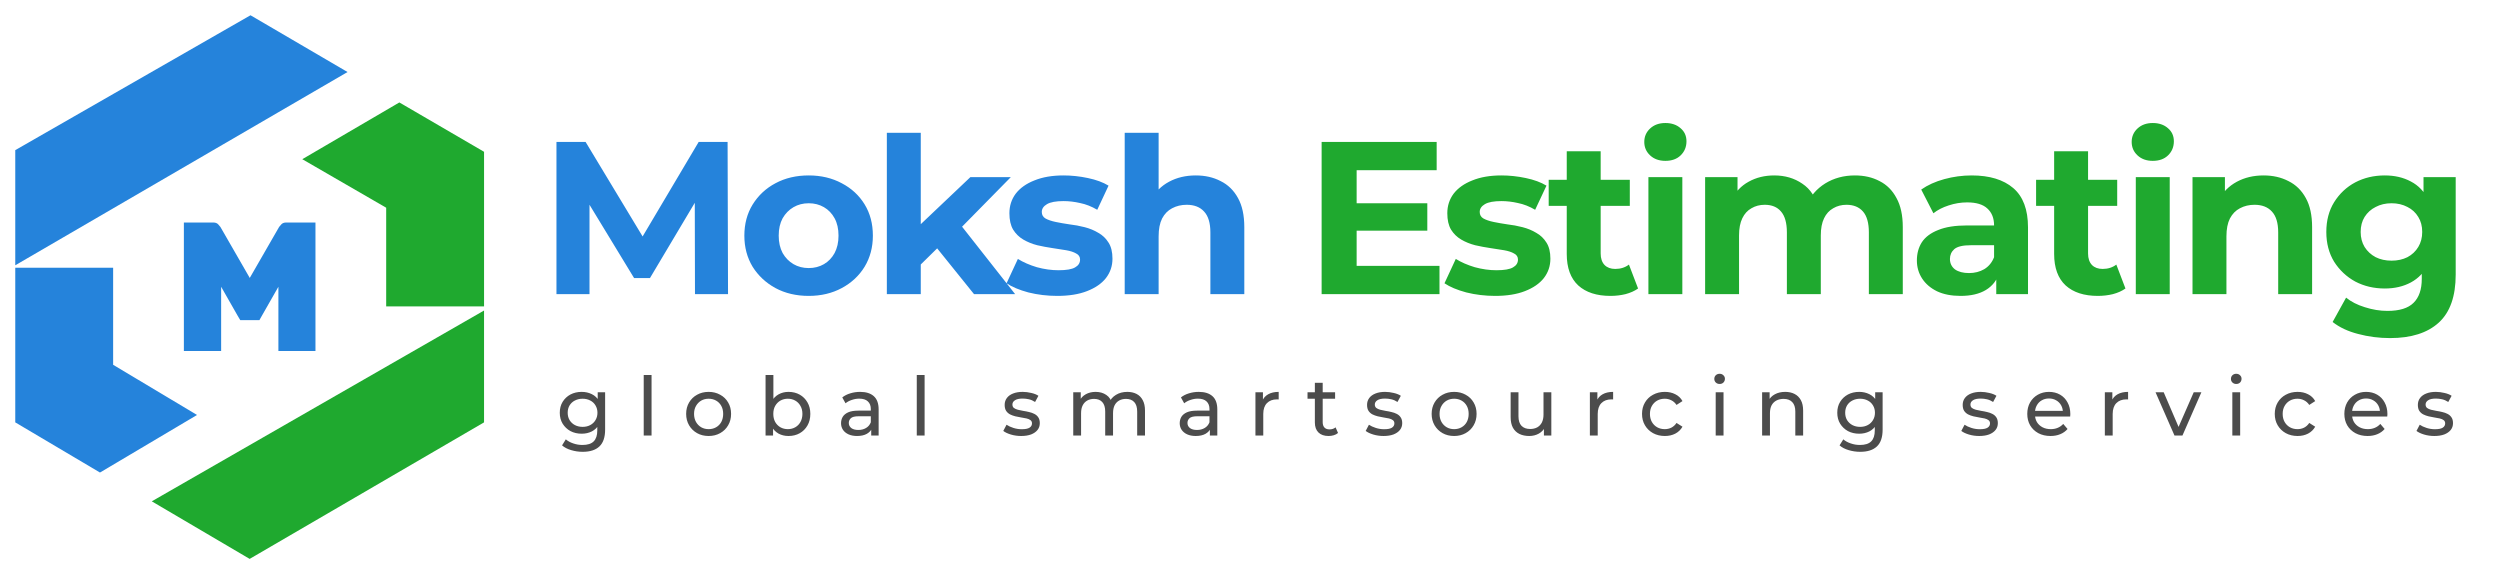
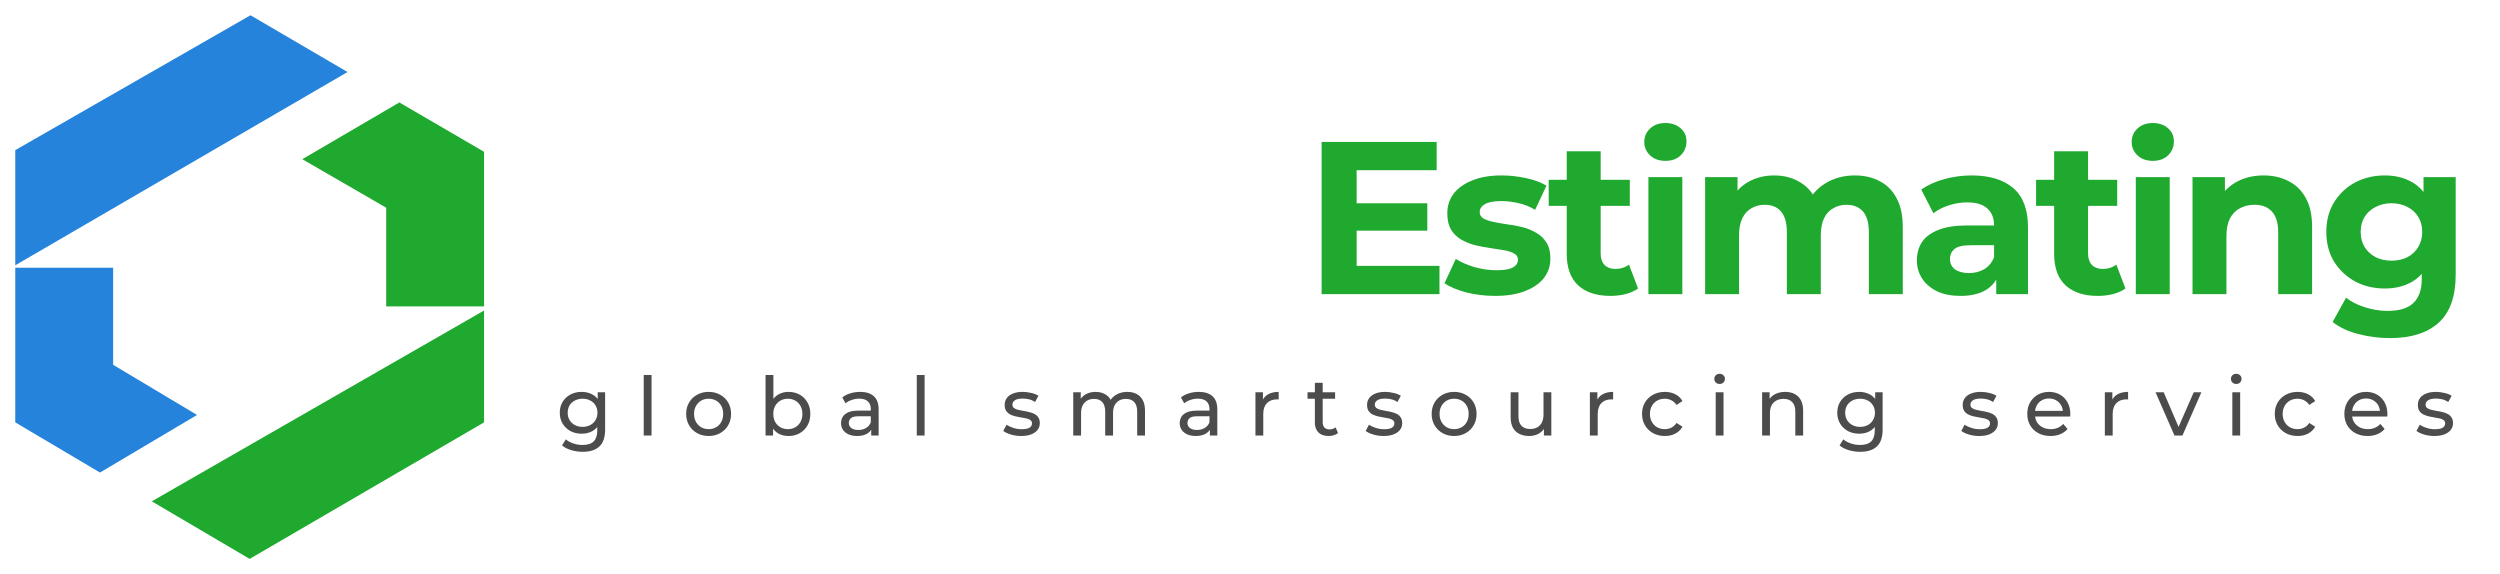
<svg xmlns="http://www.w3.org/2000/svg" width="209" height="48" viewBox="0 0 209 48" fill="none">
  <path d="M1.276 22.178V12.552L20.941 1.276L29.054 6.021L1.276 22.178Z" fill="#2583DB" />
  <path d="M33.385 8.564L25.271 13.309L32.285 17.365V25.616H40.467V12.69L33.385 8.564Z" fill="#1FA92F" />
  <path d="M40.466 35.31V25.959L12.689 41.911L20.871 46.724L40.466 35.31Z" fill="#1FA92F" />
-   <path d="M9.458 22.384H1.276V35.31L8.358 39.504L16.471 34.691L9.458 30.497V22.384Z" fill="#2583DB" />
-   <path d="M15.786 29.343C15.674 29.343 15.372 29.343 15.372 29.343C15.372 29.343 15.372 29.056 15.372 28.944V19.002C15.372 18.889 15.372 18.602 15.372 18.602C15.372 18.602 15.674 18.602 15.786 18.602H17.827C18.011 18.602 18.149 18.654 18.241 18.756C18.333 18.858 18.395 18.93 18.425 18.971L20.88 23.236L23.335 18.971C23.366 18.93 23.427 18.858 23.519 18.756C23.611 18.654 23.749 18.602 23.933 18.602H25.974C26.087 18.602 26.373 18.602 26.373 18.602C26.373 18.602 26.373 18.889 26.373 19.002V28.944C26.373 29.056 26.373 29.343 26.373 29.343C26.373 29.343 26.087 29.343 25.974 29.343H23.673C23.56 29.343 23.274 29.343 23.274 29.343C23.274 29.343 23.274 29.056 23.274 28.944V23.973L21.893 26.397C21.842 26.479 21.685 26.765 21.685 26.765C21.685 26.765 21.494 26.765 21.34 26.765H20.405C20.261 26.765 20.087 26.765 20.087 26.765C20.087 26.765 19.919 26.479 19.868 26.397L18.487 23.973V28.944C18.487 29.056 18.487 29.343 18.487 29.343C18.487 29.343 18.2 29.343 18.088 29.343H15.786Z" fill="#2583DB" />
-   <path d="M46.52 24.591V11.866H48.956L54.373 20.846H53.083L58.409 11.866H60.827L60.863 24.591H58.1L58.082 16.102H58.591L54.337 23.246H53.01L48.665 16.102H49.283V24.591H46.52ZM67.609 24.737C66.567 24.737 65.64 24.519 64.828 24.082C64.028 23.646 63.392 23.052 62.919 22.301C62.458 21.537 62.228 20.671 62.228 19.701C62.228 18.72 62.458 17.853 62.919 17.102C63.392 16.338 64.028 15.744 64.828 15.32C65.64 14.884 66.567 14.666 67.609 14.666C68.639 14.666 69.56 14.884 70.372 15.32C71.184 15.744 71.821 16.332 72.281 17.083C72.742 17.835 72.972 18.707 72.972 19.701C72.972 20.671 72.742 21.537 72.281 22.301C71.821 23.052 71.184 23.646 70.372 24.082C69.56 24.519 68.639 24.737 67.609 24.737ZM67.609 22.41C68.082 22.41 68.506 22.301 68.882 22.083C69.257 21.864 69.554 21.555 69.772 21.155C69.991 20.743 70.1 20.259 70.1 19.701C70.1 19.131 69.991 18.647 69.772 18.247C69.554 17.847 69.257 17.538 68.882 17.32C68.506 17.102 68.082 16.992 67.609 16.992C67.136 16.992 66.712 17.102 66.337 17.32C65.961 17.538 65.658 17.847 65.428 18.247C65.21 18.647 65.1 19.131 65.1 19.701C65.1 20.259 65.21 20.743 65.428 21.155C65.658 21.555 65.961 21.864 66.337 22.083C66.712 22.301 67.136 22.41 67.609 22.41ZM76.486 22.592L76.558 19.138L81.121 14.811H84.502L80.121 19.265L78.649 20.465L76.486 22.592ZM74.14 24.591V11.102H76.976V24.591H74.14ZM81.43 24.591L78.122 20.483L79.903 18.283L84.866 24.591H81.43ZM88.385 24.737C87.549 24.737 86.743 24.64 85.967 24.446C85.204 24.24 84.598 23.985 84.149 23.682L85.095 21.646C85.543 21.925 86.07 22.155 86.676 22.337C87.294 22.507 87.9 22.592 88.494 22.592C89.149 22.592 89.609 22.513 89.876 22.355C90.154 22.198 90.294 21.98 90.294 21.701C90.294 21.471 90.185 21.301 89.967 21.192C89.761 21.071 89.482 20.98 89.13 20.919C88.779 20.859 88.391 20.798 87.967 20.737C87.555 20.677 87.137 20.598 86.713 20.501C86.288 20.392 85.901 20.234 85.549 20.028C85.198 19.822 84.913 19.544 84.695 19.192C84.489 18.841 84.386 18.386 84.386 17.829C84.386 17.211 84.561 16.665 84.913 16.193C85.276 15.72 85.798 15.35 86.476 15.084C87.155 14.805 87.967 14.666 88.912 14.666C89.579 14.666 90.257 14.738 90.948 14.884C91.639 15.029 92.215 15.241 92.675 15.52L91.73 17.538C91.257 17.259 90.779 17.071 90.294 16.974C89.821 16.865 89.361 16.811 88.912 16.811C88.282 16.811 87.822 16.895 87.531 17.065C87.24 17.235 87.094 17.453 87.094 17.72C87.094 17.962 87.197 18.144 87.403 18.265C87.621 18.386 87.906 18.483 88.258 18.556C88.609 18.629 88.991 18.695 89.403 18.756C89.827 18.804 90.251 18.883 90.676 18.992C91.1 19.101 91.482 19.259 91.821 19.465C92.172 19.659 92.457 19.931 92.675 20.283C92.894 20.622 93.002 21.071 93.002 21.628C93.002 22.234 92.821 22.773 92.457 23.246C92.094 23.707 91.566 24.07 90.876 24.337C90.197 24.603 89.367 24.737 88.385 24.737ZM99.97 14.666C100.745 14.666 101.436 14.823 102.042 15.138C102.66 15.441 103.145 15.914 103.496 16.556C103.848 17.186 104.024 17.998 104.024 18.992V24.591H101.188V19.428C101.188 18.641 101.012 18.059 100.66 17.683C100.321 17.308 99.836 17.12 99.206 17.12C98.758 17.12 98.352 17.217 97.988 17.411C97.637 17.592 97.358 17.877 97.152 18.265C96.958 18.653 96.861 19.15 96.861 19.756V24.591H94.025V11.102H96.861V17.52L96.225 16.702C96.576 16.047 97.079 15.544 97.734 15.193C98.388 14.841 99.133 14.666 99.97 14.666Z" fill="#2583DB" />
+   <path d="M9.458 22.384H1.276V35.31L8.358 39.504L16.471 34.691L9.458 30.497V22.384" fill="#2583DB" />
  <path d="M113.197 16.992H119.323V19.283H113.197V16.992ZM113.415 22.228H120.341V24.591H110.488V11.866H120.105V14.229H113.415V22.228ZM124.994 24.737C124.158 24.737 123.352 24.64 122.577 24.446C121.813 24.24 121.207 23.985 120.759 23.682L121.704 21.646C122.152 21.925 122.68 22.155 123.286 22.337C123.904 22.507 124.51 22.592 125.104 22.592C125.758 22.592 126.219 22.513 126.485 22.355C126.764 22.198 126.903 21.98 126.903 21.701C126.903 21.471 126.794 21.301 126.576 21.192C126.37 21.071 126.091 20.98 125.74 20.919C125.388 20.859 125.001 20.798 124.576 20.737C124.164 20.677 123.746 20.598 123.322 20.501C122.898 20.392 122.51 20.234 122.159 20.028C121.807 19.822 121.522 19.544 121.304 19.192C121.098 18.841 120.995 18.386 120.995 17.829C120.995 17.211 121.171 16.665 121.522 16.193C121.886 15.72 122.407 15.35 123.086 15.084C123.764 14.805 124.576 14.666 125.522 14.666C126.188 14.666 126.867 14.738 127.558 14.884C128.249 15.029 128.824 15.241 129.285 15.52L128.339 17.538C127.867 17.259 127.388 17.071 126.903 16.974C126.431 16.865 125.97 16.811 125.522 16.811C124.891 16.811 124.431 16.895 124.14 17.065C123.849 17.235 123.704 17.453 123.704 17.72C123.704 17.962 123.807 18.144 124.013 18.265C124.231 18.386 124.516 18.483 124.867 18.556C125.219 18.629 125.6 18.695 126.012 18.756C126.437 18.804 126.861 18.883 127.285 18.992C127.709 19.101 128.091 19.259 128.43 19.465C128.782 19.659 129.067 19.931 129.285 20.283C129.503 20.622 129.612 21.071 129.612 21.628C129.612 22.234 129.43 22.773 129.067 23.246C128.703 23.707 128.176 24.07 127.485 24.337C126.806 24.603 125.976 24.737 124.994 24.737ZM134.634 24.737C133.483 24.737 132.586 24.446 131.943 23.864C131.301 23.27 130.98 22.392 130.98 21.228V12.648H133.816V21.192C133.816 21.604 133.925 21.925 134.143 22.155C134.361 22.373 134.658 22.483 135.034 22.483C135.482 22.483 135.864 22.361 136.179 22.119L136.943 24.119C136.652 24.325 136.3 24.482 135.888 24.591C135.488 24.688 135.07 24.737 134.634 24.737ZM129.471 17.211V15.029H136.252V17.211H129.471ZM137.807 24.591V14.811H140.643V24.591H137.807ZM139.225 13.448C138.704 13.448 138.28 13.296 137.953 12.993C137.626 12.69 137.462 12.314 137.462 11.866C137.462 11.418 137.626 11.042 137.953 10.739C138.28 10.436 138.704 10.284 139.225 10.284C139.746 10.284 140.171 10.43 140.498 10.721C140.825 10.999 140.989 11.363 140.989 11.812C140.989 12.284 140.825 12.678 140.498 12.993C140.183 13.296 139.759 13.448 139.225 13.448ZM155.073 14.666C155.849 14.666 156.534 14.823 157.128 15.138C157.734 15.441 158.206 15.914 158.546 16.556C158.897 17.186 159.073 17.998 159.073 18.992V24.591H156.237V19.428C156.237 18.641 156.073 18.059 155.746 17.683C155.419 17.308 154.958 17.12 154.365 17.12C153.952 17.12 153.583 17.217 153.256 17.411C152.928 17.592 152.674 17.871 152.492 18.247C152.31 18.622 152.219 19.101 152.219 19.683V24.591H149.383V19.428C149.383 18.641 149.22 18.059 148.893 17.683C148.578 17.308 148.123 17.12 147.529 17.12C147.117 17.12 146.747 17.217 146.42 17.411C146.093 17.592 145.839 17.871 145.657 18.247C145.475 18.622 145.384 19.101 145.384 19.683V24.591H142.548V14.811H145.257V17.483L144.748 16.702C145.087 16.035 145.566 15.532 146.184 15.193C146.814 14.841 147.529 14.666 148.329 14.666C149.226 14.666 150.008 14.896 150.674 15.356C151.353 15.805 151.801 16.496 152.019 17.429L151.02 17.156C151.347 16.393 151.868 15.787 152.583 15.338C153.31 14.89 154.14 14.666 155.073 14.666ZM166.887 24.591V22.683L166.705 22.264V18.847C166.705 18.241 166.517 17.768 166.141 17.429C165.778 17.089 165.214 16.92 164.451 16.92C163.93 16.92 163.415 17.005 162.906 17.174C162.409 17.332 161.984 17.55 161.633 17.829L160.615 15.847C161.148 15.472 161.791 15.181 162.542 14.975C163.293 14.769 164.057 14.666 164.832 14.666C166.323 14.666 167.481 15.017 168.305 15.72C169.129 16.423 169.541 17.52 169.541 19.01V24.591H166.887ZM163.905 24.737C163.142 24.737 162.487 24.61 161.942 24.355C161.397 24.088 160.979 23.731 160.688 23.282C160.397 22.834 160.251 22.331 160.251 21.774C160.251 21.192 160.391 20.683 160.669 20.247C160.96 19.81 161.415 19.471 162.033 19.229C162.651 18.974 163.457 18.847 164.451 18.847H167.05V20.501H164.76C164.093 20.501 163.633 20.61 163.378 20.828C163.136 21.046 163.015 21.319 163.015 21.646C163.015 22.01 163.154 22.301 163.433 22.519C163.724 22.725 164.117 22.828 164.614 22.828C165.087 22.828 165.511 22.719 165.887 22.501C166.263 22.27 166.535 21.937 166.705 21.501L167.141 22.81C166.935 23.44 166.559 23.919 166.014 24.246C165.469 24.573 164.766 24.737 163.905 24.737ZM175.38 24.737C174.228 24.737 173.332 24.446 172.689 23.864C172.047 23.27 171.726 22.392 171.726 21.228V12.648H174.562V21.192C174.562 21.604 174.671 21.925 174.889 22.155C175.107 22.373 175.404 22.483 175.78 22.483C176.228 22.483 176.61 22.361 176.925 22.119L177.688 24.119C177.398 24.325 177.046 24.482 176.634 24.591C176.234 24.688 175.816 24.737 175.38 24.737ZM170.217 17.211V15.029H176.998V17.211H170.217ZM178.553 24.591V14.811H181.389V24.591H178.553ZM179.971 13.448C179.45 13.448 179.026 13.296 178.699 12.993C178.371 12.69 178.208 12.314 178.208 11.866C178.208 11.418 178.371 11.042 178.699 10.739C179.026 10.436 179.45 10.284 179.971 10.284C180.492 10.284 180.916 10.43 181.244 10.721C181.571 10.999 181.735 11.363 181.735 11.812C181.735 12.284 181.571 12.678 181.244 12.993C180.929 13.296 180.504 13.448 179.971 13.448ZM189.239 14.666C190.014 14.666 190.705 14.823 191.311 15.138C191.929 15.441 192.414 15.914 192.765 16.556C193.117 17.186 193.292 17.998 193.292 18.992V24.591H190.457V19.428C190.457 18.641 190.281 18.059 189.929 17.683C189.59 17.308 189.105 17.12 188.475 17.12C188.027 17.12 187.621 17.217 187.257 17.411C186.906 17.592 186.627 17.877 186.421 18.265C186.227 18.653 186.13 19.15 186.13 19.756V24.591H183.294V14.811H186.003V17.52L185.494 16.702C185.845 16.047 186.348 15.544 187.002 15.193C187.657 14.841 188.402 14.666 189.239 14.666ZM199.806 28.264C198.885 28.264 197.994 28.148 197.134 27.918C196.286 27.7 195.577 27.367 195.007 26.918L196.134 24.882C196.546 25.221 197.067 25.488 197.697 25.682C198.34 25.888 198.97 25.991 199.588 25.991C200.594 25.991 201.321 25.767 201.77 25.319C202.23 24.87 202.46 24.203 202.46 23.319V21.846L202.642 19.392L202.606 16.92V14.811H205.296V22.955C205.296 24.773 204.824 26.112 203.878 26.973C202.933 27.833 201.576 28.264 199.806 28.264ZM199.37 24.119C198.461 24.119 197.637 23.925 196.898 23.537C196.17 23.137 195.583 22.586 195.134 21.883C194.698 21.168 194.48 20.337 194.48 19.392C194.48 18.435 194.698 17.605 195.134 16.902C195.583 16.186 196.17 15.635 196.898 15.247C197.637 14.86 198.461 14.666 199.37 14.666C200.194 14.666 200.921 14.835 201.551 15.175C202.182 15.502 202.672 16.017 203.024 16.72C203.375 17.411 203.551 18.301 203.551 19.392C203.551 20.471 203.375 21.361 203.024 22.064C202.672 22.755 202.182 23.27 201.551 23.61C200.921 23.949 200.194 24.119 199.37 24.119ZM199.933 21.792C200.43 21.792 200.873 21.695 201.261 21.501C201.648 21.295 201.951 21.01 202.169 20.646C202.388 20.283 202.497 19.865 202.497 19.392C202.497 18.907 202.388 18.489 202.169 18.138C201.951 17.774 201.648 17.495 201.261 17.302C200.873 17.096 200.43 16.992 199.933 16.992C199.437 16.992 198.994 17.096 198.606 17.302C198.219 17.495 197.91 17.774 197.679 18.138C197.461 18.489 197.352 18.907 197.352 19.392C197.352 19.865 197.461 20.283 197.679 20.646C197.91 21.01 198.219 21.295 198.606 21.501C198.994 21.695 199.437 21.792 199.933 21.792Z" fill="#1FA92F" />
  <path d="M48.713 37.772C48.381 37.772 48.059 37.724 47.745 37.629C47.436 37.538 47.184 37.406 46.988 37.233L47.302 36.729C47.47 36.874 47.677 36.988 47.922 37.069C48.168 37.156 48.425 37.199 48.693 37.199C49.12 37.199 49.434 37.099 49.633 36.899C49.833 36.699 49.933 36.395 49.933 35.986V35.222L50.002 34.506L49.968 33.784V32.795H50.588V35.917C50.588 36.554 50.429 37.022 50.111 37.322C49.792 37.622 49.327 37.772 48.713 37.772ZM48.631 36.258C48.281 36.258 47.968 36.185 47.691 36.04C47.418 35.89 47.2 35.683 47.036 35.42C46.877 35.156 46.797 34.852 46.797 34.506C46.797 34.156 46.877 33.852 47.036 33.593C47.2 33.329 47.418 33.125 47.691 32.979C47.968 32.834 48.281 32.761 48.631 32.761C48.94 32.761 49.222 32.825 49.477 32.952C49.731 33.075 49.933 33.266 50.083 33.525C50.238 33.784 50.315 34.111 50.315 34.506C50.315 34.897 50.238 35.222 50.083 35.481C49.933 35.74 49.731 35.935 49.477 36.067C49.222 36.195 48.94 36.258 48.631 36.258ZM48.706 35.686C48.947 35.686 49.161 35.636 49.347 35.536C49.533 35.436 49.679 35.297 49.783 35.12C49.892 34.943 49.947 34.738 49.947 34.506C49.947 34.274 49.892 34.07 49.783 33.893C49.679 33.715 49.533 33.579 49.347 33.484C49.161 33.384 48.947 33.334 48.706 33.334C48.465 33.334 48.25 33.384 48.059 33.484C47.872 33.579 47.725 33.715 47.616 33.893C47.511 34.07 47.459 34.274 47.459 34.506C47.459 34.738 47.511 34.943 47.616 35.12C47.725 35.297 47.872 35.436 48.059 35.536C48.25 35.636 48.465 35.686 48.706 35.686ZM53.815 36.408V31.35H54.47V36.408H53.815ZM59.244 36.449C58.88 36.449 58.557 36.37 58.276 36.211C57.994 36.051 57.771 35.833 57.608 35.556C57.444 35.274 57.362 34.956 57.362 34.602C57.362 34.243 57.444 33.925 57.608 33.647C57.771 33.37 57.994 33.154 58.276 33C58.557 32.841 58.88 32.761 59.244 32.761C59.603 32.761 59.923 32.841 60.205 33C60.491 33.154 60.714 33.37 60.873 33.647C61.037 33.92 61.118 34.238 61.118 34.602C61.118 34.961 61.037 35.279 60.873 35.556C60.714 35.833 60.491 36.051 60.205 36.211C59.923 36.37 59.603 36.449 59.244 36.449ZM59.244 35.877C59.475 35.877 59.682 35.824 59.864 35.72C60.05 35.615 60.196 35.467 60.3 35.277C60.405 35.081 60.457 34.856 60.457 34.602C60.457 34.343 60.405 34.12 60.3 33.934C60.196 33.743 60.05 33.595 59.864 33.49C59.682 33.386 59.475 33.334 59.244 33.334C59.012 33.334 58.805 33.386 58.623 33.49C58.442 33.595 58.296 33.743 58.187 33.934C58.078 34.12 58.023 34.343 58.023 34.602C58.023 34.856 58.078 35.081 58.187 35.277C58.296 35.467 58.442 35.615 58.623 35.72C58.805 35.824 59.012 35.877 59.244 35.877ZM65.916 36.449C65.607 36.449 65.328 36.381 65.078 36.245C64.832 36.104 64.637 35.897 64.491 35.624C64.35 35.352 64.28 35.011 64.28 34.602C64.28 34.193 64.353 33.852 64.498 33.579C64.648 33.306 64.846 33.102 65.091 32.966C65.341 32.829 65.616 32.761 65.916 32.761C66.271 32.761 66.584 32.838 66.857 32.993C67.13 33.147 67.346 33.363 67.504 33.64C67.664 33.913 67.743 34.233 67.743 34.602C67.743 34.97 67.664 35.292 67.504 35.57C67.346 35.847 67.13 36.063 66.857 36.217C66.584 36.372 66.271 36.449 65.916 36.449ZM64.001 36.408V31.35H64.655V33.756L64.587 34.595L64.628 35.433V36.408H64.001ZM65.862 35.877C66.093 35.877 66.3 35.824 66.482 35.72C66.668 35.615 66.814 35.467 66.918 35.277C67.027 35.081 67.082 34.856 67.082 34.602C67.082 34.343 67.027 34.12 66.918 33.934C66.814 33.743 66.668 33.595 66.482 33.49C66.3 33.386 66.093 33.334 65.862 33.334C65.634 33.334 65.428 33.386 65.241 33.49C65.059 33.595 64.914 33.743 64.805 33.934C64.7 34.12 64.648 34.343 64.648 34.602C64.648 34.856 64.7 35.081 64.805 35.277C64.914 35.467 65.059 35.615 65.241 35.72C65.428 35.824 65.634 35.877 65.862 35.877ZM72.834 36.408V35.645L72.8 35.502V34.2C72.8 33.922 72.718 33.709 72.554 33.559C72.395 33.404 72.154 33.327 71.832 33.327C71.618 33.327 71.409 33.363 71.205 33.436C71 33.504 70.827 33.597 70.686 33.715L70.414 33.225C70.6 33.075 70.823 32.961 71.082 32.884C71.346 32.802 71.62 32.761 71.907 32.761C72.402 32.761 72.784 32.882 73.052 33.122C73.32 33.363 73.454 33.731 73.454 34.227V36.408H72.834ZM71.648 36.449C71.379 36.449 71.143 36.404 70.939 36.313C70.739 36.222 70.584 36.097 70.475 35.938C70.366 35.774 70.311 35.59 70.311 35.386C70.311 35.19 70.357 35.013 70.448 34.854C70.543 34.695 70.696 34.568 70.905 34.472C71.118 34.377 71.404 34.329 71.764 34.329H72.909V34.799H71.791C71.464 34.799 71.243 34.854 71.13 34.963C71.016 35.072 70.959 35.204 70.959 35.358C70.959 35.536 71.03 35.679 71.171 35.788C71.311 35.892 71.507 35.945 71.757 35.945C72.002 35.945 72.216 35.89 72.398 35.781C72.584 35.672 72.718 35.513 72.8 35.304L72.929 35.754C72.843 35.967 72.691 36.138 72.473 36.265C72.254 36.388 71.98 36.449 71.648 36.449ZM76.642 36.408V31.35H77.297V36.408H76.642ZM85.367 36.449C85.067 36.449 84.781 36.408 84.508 36.326C84.24 36.245 84.029 36.145 83.874 36.026L84.147 35.508C84.302 35.613 84.492 35.702 84.72 35.774C84.947 35.847 85.179 35.883 85.415 35.883C85.719 35.883 85.938 35.84 86.069 35.754C86.206 35.667 86.274 35.547 86.274 35.392C86.274 35.279 86.233 35.19 86.151 35.127C86.069 35.063 85.96 35.015 85.824 34.983C85.692 34.952 85.544 34.924 85.381 34.902C85.217 34.874 85.054 34.843 84.89 34.806C84.726 34.765 84.576 34.711 84.44 34.643C84.304 34.57 84.195 34.472 84.113 34.349C84.031 34.222 83.99 34.054 83.99 33.845C83.99 33.627 84.052 33.436 84.174 33.272C84.297 33.109 84.47 32.984 84.692 32.897C84.92 32.806 85.188 32.761 85.497 32.761C85.733 32.761 85.972 32.791 86.213 32.85C86.458 32.904 86.658 32.984 86.812 33.088L86.533 33.606C86.369 33.497 86.199 33.422 86.022 33.381C85.844 33.34 85.667 33.32 85.49 33.32C85.204 33.32 84.99 33.368 84.849 33.463C84.708 33.554 84.638 33.672 84.638 33.818C84.638 33.94 84.679 34.036 84.76 34.104C84.847 34.168 84.956 34.218 85.088 34.254C85.224 34.29 85.374 34.322 85.538 34.349C85.701 34.372 85.865 34.404 86.028 34.445C86.192 34.481 86.34 34.533 86.472 34.602C86.608 34.67 86.717 34.765 86.799 34.888C86.885 35.011 86.928 35.174 86.928 35.379C86.928 35.597 86.865 35.786 86.737 35.945C86.61 36.104 86.431 36.229 86.199 36.32C85.967 36.406 85.69 36.449 85.367 36.449ZM94.243 32.761C94.534 32.761 94.791 32.818 95.013 32.931C95.236 33.045 95.409 33.218 95.531 33.45C95.659 33.681 95.722 33.974 95.722 34.329V36.408H95.068V34.404C95.068 34.054 94.986 33.79 94.822 33.613C94.659 33.436 94.429 33.347 94.134 33.347C93.916 33.347 93.725 33.393 93.561 33.484C93.398 33.575 93.27 33.709 93.18 33.886C93.093 34.063 93.05 34.283 93.05 34.547V36.408H92.395V34.404C92.395 34.054 92.314 33.79 92.15 33.613C91.991 33.436 91.761 33.347 91.462 33.347C91.248 33.347 91.059 33.393 90.896 33.484C90.732 33.575 90.605 33.709 90.514 33.886C90.423 34.063 90.378 34.283 90.378 34.547V36.408H89.723V32.795H90.35V33.756L90.248 33.511C90.362 33.275 90.537 33.09 90.773 32.959C91.009 32.827 91.284 32.761 91.598 32.761C91.943 32.761 92.241 32.847 92.491 33.02C92.741 33.188 92.904 33.445 92.982 33.79L92.716 33.681C92.825 33.404 93.016 33.181 93.289 33.013C93.561 32.845 93.879 32.761 94.243 32.761ZM101.146 36.408V35.645L101.112 35.502V34.2C101.112 33.922 101.03 33.709 100.867 33.559C100.708 33.404 100.467 33.327 100.144 33.327C99.93 33.327 99.722 33.363 99.517 33.436C99.312 33.504 99.14 33.597 98.999 33.715L98.726 33.225C98.912 33.075 99.135 32.961 99.394 32.884C99.658 32.802 99.933 32.761 100.219 32.761C100.715 32.761 101.096 32.882 101.364 33.122C101.633 33.363 101.767 33.731 101.767 34.227V36.408H101.146ZM99.96 36.449C99.692 36.449 99.456 36.404 99.251 36.313C99.051 36.222 98.897 36.097 98.787 35.938C98.678 35.774 98.624 35.59 98.624 35.386C98.624 35.19 98.669 35.013 98.76 34.854C98.856 34.695 99.008 34.568 99.217 34.472C99.431 34.377 99.717 34.329 100.076 34.329H101.221V34.799H100.103C99.776 34.799 99.556 34.854 99.442 34.963C99.328 35.072 99.272 35.204 99.272 35.358C99.272 35.536 99.342 35.679 99.483 35.788C99.624 35.892 99.819 35.945 100.069 35.945C100.315 35.945 100.528 35.89 100.71 35.781C100.896 35.672 101.03 35.513 101.112 35.304L101.242 35.754C101.155 35.967 101.003 36.138 100.785 36.265C100.567 36.388 100.292 36.449 99.96 36.449ZM104.955 36.408V32.795H105.582V33.777L105.521 33.531C105.62 33.281 105.789 33.09 106.025 32.959C106.261 32.827 106.552 32.761 106.898 32.761V33.395C106.87 33.391 106.843 33.388 106.816 33.388C106.793 33.388 106.77 33.388 106.748 33.388C106.398 33.388 106.12 33.493 105.916 33.702C105.711 33.911 105.609 34.213 105.609 34.608V36.408H104.955ZM111.068 36.449C110.705 36.449 110.423 36.351 110.223 36.156C110.023 35.961 109.923 35.681 109.923 35.318V32.004H110.577V35.29C110.577 35.486 110.625 35.636 110.721 35.74C110.821 35.845 110.962 35.897 111.143 35.897C111.348 35.897 111.518 35.84 111.655 35.727L111.859 36.197C111.759 36.283 111.639 36.347 111.498 36.388C111.361 36.429 111.218 36.449 111.068 36.449ZM109.309 33.334V32.795H111.614V33.334H109.309ZM115.663 36.449C115.364 36.449 115.077 36.408 114.805 36.326C114.536 36.245 114.325 36.145 114.171 36.026L114.443 35.508C114.598 35.613 114.789 35.702 115.016 35.774C115.243 35.847 115.475 35.883 115.711 35.883C116.016 35.883 116.234 35.84 116.366 35.754C116.502 35.667 116.57 35.547 116.57 35.392C116.57 35.279 116.529 35.19 116.447 35.127C116.366 35.063 116.257 35.015 116.12 34.983C115.988 34.952 115.841 34.924 115.677 34.902C115.514 34.874 115.35 34.843 115.186 34.806C115.023 34.765 114.873 34.711 114.736 34.643C114.6 34.57 114.491 34.472 114.409 34.349C114.327 34.222 114.286 34.054 114.286 33.845C114.286 33.627 114.348 33.436 114.47 33.272C114.593 33.109 114.766 32.984 114.989 32.897C115.216 32.806 115.484 32.761 115.793 32.761C116.029 32.761 116.268 32.791 116.509 32.85C116.754 32.904 116.954 32.984 117.109 33.088L116.829 33.606C116.666 33.497 116.495 33.422 116.318 33.381C116.141 33.34 115.963 33.32 115.786 33.32C115.5 33.32 115.286 33.368 115.145 33.463C115.005 33.554 114.934 33.672 114.934 33.818C114.934 33.94 114.975 34.036 115.057 34.104C115.143 34.168 115.252 34.218 115.384 34.254C115.52 34.29 115.67 34.322 115.834 34.349C115.998 34.372 116.161 34.404 116.325 34.445C116.488 34.481 116.636 34.533 116.768 34.602C116.904 34.67 117.013 34.765 117.095 34.888C117.181 35.011 117.225 35.174 117.225 35.379C117.225 35.597 117.161 35.786 117.034 35.945C116.906 36.104 116.727 36.229 116.495 36.32C116.263 36.406 115.986 36.449 115.663 36.449ZM121.567 36.449C121.203 36.449 120.881 36.37 120.599 36.211C120.317 36.051 120.094 35.833 119.931 35.556C119.767 35.274 119.685 34.956 119.685 34.602C119.685 34.243 119.767 33.925 119.931 33.647C120.094 33.37 120.317 33.154 120.599 33C120.881 32.841 121.203 32.761 121.567 32.761C121.926 32.761 122.246 32.841 122.528 33C122.814 33.154 123.037 33.37 123.196 33.647C123.36 33.92 123.442 34.238 123.442 34.602C123.442 34.961 123.36 35.279 123.196 35.556C123.037 35.833 122.814 36.051 122.528 36.211C122.246 36.37 121.926 36.449 121.567 36.449ZM121.567 35.877C121.799 35.877 122.006 35.824 122.187 35.72C122.374 35.615 122.519 35.467 122.624 35.277C122.728 35.081 122.78 34.856 122.78 34.602C122.78 34.343 122.728 34.12 122.624 33.934C122.519 33.743 122.374 33.595 122.187 33.49C122.006 33.386 121.799 33.334 121.567 33.334C121.335 33.334 121.128 33.386 120.947 33.49C120.765 33.595 120.619 33.743 120.51 33.934C120.401 34.12 120.347 34.343 120.347 34.602C120.347 34.856 120.401 35.081 120.51 35.277C120.619 35.467 120.765 35.615 120.947 35.72C121.128 35.824 121.335 35.877 121.567 35.877ZM127.844 36.449C127.535 36.449 127.262 36.392 127.026 36.279C126.794 36.165 126.612 35.992 126.481 35.761C126.353 35.524 126.29 35.229 126.29 34.874V32.795H126.944V34.799C126.944 35.154 127.028 35.42 127.196 35.597C127.369 35.774 127.61 35.863 127.919 35.863C128.146 35.863 128.344 35.817 128.512 35.727C128.68 35.631 128.81 35.495 128.901 35.318C128.991 35.136 129.037 34.917 129.037 34.663V32.795H129.691V36.408H129.071V35.433L129.173 35.692C129.055 35.933 128.878 36.12 128.642 36.251C128.405 36.383 128.139 36.449 127.844 36.449ZM132.914 36.408V32.795H133.541V33.777L133.48 33.531C133.58 33.281 133.748 33.09 133.985 32.959C134.221 32.827 134.512 32.761 134.857 32.761V33.395C134.83 33.391 134.803 33.388 134.775 33.388C134.753 33.388 134.73 33.388 134.707 33.388C134.357 33.388 134.08 33.493 133.875 33.702C133.671 33.911 133.569 34.213 133.569 34.608V36.408H132.914ZM139.182 36.449C138.814 36.449 138.485 36.37 138.194 36.211C137.907 36.051 137.682 35.833 137.519 35.556C137.355 35.279 137.273 34.961 137.273 34.602C137.273 34.243 137.355 33.925 137.519 33.647C137.682 33.37 137.907 33.154 138.194 33C138.485 32.841 138.814 32.761 139.182 32.761C139.509 32.761 139.8 32.827 140.055 32.959C140.314 33.086 140.514 33.277 140.655 33.531L140.157 33.852C140.039 33.675 139.893 33.545 139.721 33.463C139.553 33.377 139.371 33.334 139.175 33.334C138.939 33.334 138.728 33.386 138.541 33.49C138.355 33.595 138.207 33.743 138.098 33.934C137.989 34.12 137.935 34.343 137.935 34.602C137.935 34.861 137.989 35.086 138.098 35.277C138.207 35.467 138.355 35.615 138.541 35.72C138.728 35.824 138.939 35.877 139.175 35.877C139.371 35.877 139.553 35.836 139.721 35.754C139.893 35.667 140.039 35.536 140.157 35.358L140.655 35.672C140.514 35.922 140.314 36.115 140.055 36.251C139.8 36.383 139.509 36.449 139.182 36.449ZM143.432 36.408V32.795H144.087V36.408H143.432ZM143.76 32.1C143.632 32.1 143.525 32.059 143.439 31.977C143.357 31.895 143.316 31.795 143.316 31.677C143.316 31.554 143.357 31.452 143.439 31.37C143.525 31.288 143.632 31.248 143.76 31.248C143.887 31.248 143.991 31.288 144.073 31.37C144.159 31.448 144.203 31.545 144.203 31.663C144.203 31.786 144.162 31.891 144.08 31.977C143.998 32.059 143.891 32.1 143.76 32.1ZM149.243 32.761C149.538 32.761 149.797 32.818 150.02 32.931C150.247 33.045 150.424 33.218 150.551 33.45C150.679 33.681 150.742 33.974 150.742 34.329V36.408H150.088V34.404C150.088 34.054 150.002 33.79 149.829 33.613C149.661 33.436 149.422 33.347 149.113 33.347C148.881 33.347 148.679 33.393 148.506 33.484C148.334 33.575 148.2 33.709 148.104 33.886C148.013 34.063 147.968 34.283 147.968 34.547V36.408H147.313V32.795H147.94V33.77L147.838 33.511C147.956 33.275 148.138 33.09 148.384 32.959C148.629 32.827 148.915 32.761 149.243 32.761ZM155.512 37.772C155.18 37.772 154.858 37.724 154.544 37.629C154.235 37.538 153.983 37.406 153.787 37.233L154.101 36.729C154.269 36.874 154.476 36.988 154.721 37.069C154.967 37.156 155.223 37.199 155.492 37.199C155.919 37.199 156.232 37.099 156.432 36.899C156.632 36.699 156.732 36.395 156.732 35.986V35.222L156.8 34.506L156.766 33.784V32.795H157.387V35.917C157.387 36.554 157.228 37.022 156.91 37.322C156.591 37.622 156.126 37.772 155.512 37.772ZM155.43 36.258C155.08 36.258 154.767 36.185 154.489 36.04C154.217 35.89 153.999 35.683 153.835 35.42C153.676 35.156 153.596 34.852 153.596 34.506C153.596 34.156 153.676 33.852 153.835 33.593C153.999 33.329 154.217 33.125 154.489 32.979C154.767 32.834 155.08 32.761 155.43 32.761C155.739 32.761 156.021 32.825 156.276 32.952C156.53 33.075 156.732 33.266 156.882 33.525C157.037 33.784 157.114 34.111 157.114 34.506C157.114 34.897 157.037 35.222 156.882 35.481C156.732 35.74 156.53 35.935 156.276 36.067C156.021 36.195 155.739 36.258 155.43 36.258ZM155.505 35.686C155.746 35.686 155.96 35.636 156.146 35.536C156.332 35.436 156.478 35.297 156.582 35.12C156.691 34.943 156.746 34.738 156.746 34.506C156.746 34.274 156.691 34.07 156.582 33.893C156.478 33.715 156.332 33.579 156.146 33.484C155.96 33.384 155.746 33.334 155.505 33.334C155.264 33.334 155.048 33.384 154.858 33.484C154.671 33.579 154.524 33.715 154.414 33.893C154.31 34.07 154.258 34.274 154.258 34.506C154.258 34.738 154.31 34.943 154.414 35.12C154.524 35.297 154.671 35.436 154.858 35.536C155.048 35.636 155.264 35.686 155.505 35.686ZM165.458 36.449C165.158 36.449 164.872 36.408 164.599 36.326C164.331 36.245 164.12 36.145 163.965 36.026L164.238 35.508C164.392 35.613 164.583 35.702 164.81 35.774C165.038 35.847 165.269 35.883 165.506 35.883C165.81 35.883 166.028 35.84 166.16 35.754C166.297 35.667 166.365 35.547 166.365 35.392C166.365 35.279 166.324 35.19 166.242 35.127C166.16 35.063 166.051 35.015 165.915 34.983C165.783 34.952 165.635 34.924 165.472 34.902C165.308 34.874 165.144 34.843 164.981 34.806C164.817 34.765 164.667 34.711 164.531 34.643C164.395 34.57 164.286 34.472 164.204 34.349C164.122 34.222 164.081 34.054 164.081 33.845C164.081 33.627 164.142 33.436 164.265 33.272C164.388 33.109 164.56 32.984 164.783 32.897C165.01 32.806 165.279 32.761 165.588 32.761C165.824 32.761 166.063 32.791 166.303 32.85C166.549 32.904 166.749 32.984 166.903 33.088L166.624 33.606C166.46 33.497 166.29 33.422 166.113 33.381C165.935 33.34 165.758 33.32 165.581 33.32C165.294 33.32 165.081 33.368 164.94 33.463C164.799 33.554 164.729 33.672 164.729 33.818C164.729 33.94 164.77 34.036 164.851 34.104C164.938 34.168 165.047 34.218 165.179 34.254C165.315 34.29 165.465 34.322 165.629 34.349C165.792 34.372 165.956 34.404 166.119 34.445C166.283 34.481 166.431 34.533 166.562 34.602C166.699 34.67 166.808 34.765 166.89 34.888C166.976 35.011 167.019 35.174 167.019 35.379C167.019 35.597 166.956 35.786 166.828 35.945C166.701 36.104 166.522 36.229 166.29 36.32C166.058 36.406 165.781 36.449 165.458 36.449ZM171.423 36.449C171.037 36.449 170.696 36.37 170.4 36.211C170.109 36.051 169.882 35.833 169.719 35.556C169.56 35.279 169.48 34.961 169.48 34.602C169.48 34.243 169.557 33.925 169.712 33.647C169.871 33.37 170.087 33.154 170.359 33C170.637 32.841 170.948 32.761 171.293 32.761C171.643 32.761 171.952 32.838 172.221 32.993C172.489 33.147 172.698 33.365 172.848 33.647C173.002 33.925 173.079 34.249 173.079 34.622C173.079 34.649 173.077 34.681 173.073 34.718C173.073 34.754 173.07 34.788 173.066 34.82H169.991V34.349H172.725L172.459 34.513C172.464 34.281 172.416 34.075 172.316 33.893C172.216 33.711 172.077 33.57 171.9 33.47C171.727 33.365 171.525 33.313 171.293 33.313C171.066 33.313 170.864 33.365 170.687 33.47C170.509 33.57 170.371 33.713 170.271 33.9C170.171 34.081 170.121 34.29 170.121 34.527V34.636C170.121 34.877 170.175 35.093 170.284 35.283C170.398 35.47 170.555 35.615 170.755 35.72C170.955 35.824 171.184 35.877 171.443 35.877C171.657 35.877 171.85 35.84 172.023 35.767C172.2 35.695 172.355 35.586 172.486 35.44L172.848 35.863C172.684 36.054 172.48 36.199 172.234 36.299C171.993 36.399 171.723 36.449 171.423 36.449ZM175.965 36.408V32.795H176.592V33.777L176.531 33.531C176.631 33.281 176.799 33.09 177.035 32.959C177.272 32.827 177.563 32.761 177.908 32.761V33.395C177.881 33.391 177.854 33.388 177.826 33.388C177.804 33.388 177.781 33.388 177.758 33.388C177.408 33.388 177.131 33.493 176.926 33.702C176.722 33.911 176.62 34.213 176.62 34.608V36.408H175.965ZM181.786 36.408L180.204 32.795H180.886L182.29 36.067H181.963L183.395 32.795H184.035L182.454 36.408H181.786ZM186.623 36.408V32.795H187.278V36.408H186.623ZM186.95 32.1C186.823 32.1 186.716 32.059 186.63 31.977C186.548 31.895 186.507 31.795 186.507 31.677C186.507 31.554 186.548 31.452 186.63 31.37C186.716 31.288 186.823 31.248 186.95 31.248C187.078 31.248 187.182 31.288 187.264 31.37C187.35 31.448 187.393 31.545 187.393 31.663C187.393 31.786 187.353 31.891 187.271 31.977C187.189 32.059 187.082 32.1 186.95 32.1ZM192.079 36.449C191.711 36.449 191.381 36.37 191.09 36.211C190.804 36.051 190.579 35.833 190.415 35.556C190.252 35.279 190.17 34.961 190.17 34.602C190.17 34.243 190.252 33.925 190.415 33.647C190.579 33.37 190.804 33.154 191.09 33C191.381 32.841 191.711 32.761 192.079 32.761C192.406 32.761 192.697 32.827 192.951 32.959C193.21 33.086 193.41 33.277 193.551 33.531L193.054 33.852C192.935 33.675 192.79 33.545 192.617 33.463C192.449 33.377 192.267 33.334 192.072 33.334C191.836 33.334 191.624 33.386 191.438 33.49C191.252 33.595 191.104 33.743 190.995 33.934C190.886 34.12 190.831 34.343 190.831 34.602C190.831 34.861 190.886 35.086 190.995 35.277C191.104 35.467 191.252 35.615 191.438 35.72C191.624 35.824 191.836 35.877 192.072 35.877C192.267 35.877 192.449 35.836 192.617 35.754C192.79 35.667 192.935 35.536 193.054 35.358L193.551 35.672C193.41 35.922 193.21 36.115 192.951 36.251C192.697 36.383 192.406 36.449 192.079 36.449ZM197.931 36.449C197.545 36.449 197.204 36.37 196.909 36.211C196.618 36.051 196.39 35.833 196.227 35.556C196.068 35.279 195.988 34.961 195.988 34.602C195.988 34.243 196.066 33.925 196.22 33.647C196.379 33.37 196.595 33.154 196.868 33C197.145 32.841 197.456 32.761 197.802 32.761C198.152 32.761 198.461 32.838 198.729 32.993C198.997 33.147 199.206 33.365 199.356 33.647C199.51 33.925 199.588 34.249 199.588 34.622C199.588 34.649 199.585 34.681 199.581 34.718C199.581 34.754 199.579 34.788 199.574 34.82H196.5V34.349H199.233L198.967 34.513C198.972 34.281 198.924 34.075 198.824 33.893C198.724 33.711 198.586 33.57 198.408 33.47C198.236 33.365 198.033 33.313 197.802 33.313C197.574 33.313 197.372 33.365 197.195 33.47C197.018 33.57 196.879 33.713 196.779 33.9C196.679 34.081 196.629 34.29 196.629 34.527V34.636C196.629 34.877 196.684 35.093 196.793 35.283C196.906 35.47 197.063 35.615 197.263 35.72C197.463 35.824 197.693 35.877 197.952 35.877C198.165 35.877 198.358 35.84 198.531 35.767C198.708 35.695 198.863 35.586 198.995 35.44L199.356 35.863C199.192 36.054 198.988 36.199 198.742 36.299C198.502 36.399 198.231 36.449 197.931 36.449ZM203.51 36.449C203.21 36.449 202.923 36.408 202.651 36.326C202.383 36.245 202.171 36.145 202.017 36.026L202.289 35.508C202.444 35.613 202.635 35.702 202.862 35.774C203.089 35.847 203.321 35.883 203.557 35.883C203.862 35.883 204.08 35.84 204.212 35.754C204.348 35.667 204.416 35.547 204.416 35.392C204.416 35.279 204.375 35.19 204.294 35.127C204.212 35.063 204.103 35.015 203.966 34.983C203.835 34.952 203.687 34.924 203.523 34.902C203.36 34.874 203.196 34.843 203.032 34.806C202.869 34.765 202.719 34.711 202.583 34.643C202.446 34.57 202.337 34.472 202.255 34.349C202.173 34.222 202.133 34.054 202.133 33.845C202.133 33.627 202.194 33.436 202.317 33.272C202.439 33.109 202.612 32.984 202.835 32.897C203.062 32.806 203.33 32.761 203.639 32.761C203.875 32.761 204.114 32.791 204.355 32.85C204.6 32.904 204.8 32.984 204.955 33.088L204.675 33.606C204.512 33.497 204.341 33.422 204.164 33.381C203.987 33.34 203.81 33.32 203.632 33.32C203.346 33.32 203.132 33.368 202.992 33.463C202.851 33.554 202.78 33.672 202.78 33.818C202.78 33.94 202.821 34.036 202.903 34.104C202.989 34.168 203.098 34.218 203.23 34.254C203.366 34.29 203.516 34.322 203.68 34.349C203.844 34.372 204.007 34.404 204.171 34.445C204.335 34.481 204.482 34.533 204.614 34.602C204.75 34.67 204.859 34.765 204.941 34.888C205.028 35.011 205.071 35.174 205.071 35.379C205.071 35.597 205.007 35.786 204.88 35.945C204.753 36.104 204.573 36.229 204.341 36.32C204.11 36.406 203.832 36.449 203.51 36.449Z" fill="#4C4C4C" />
</svg>